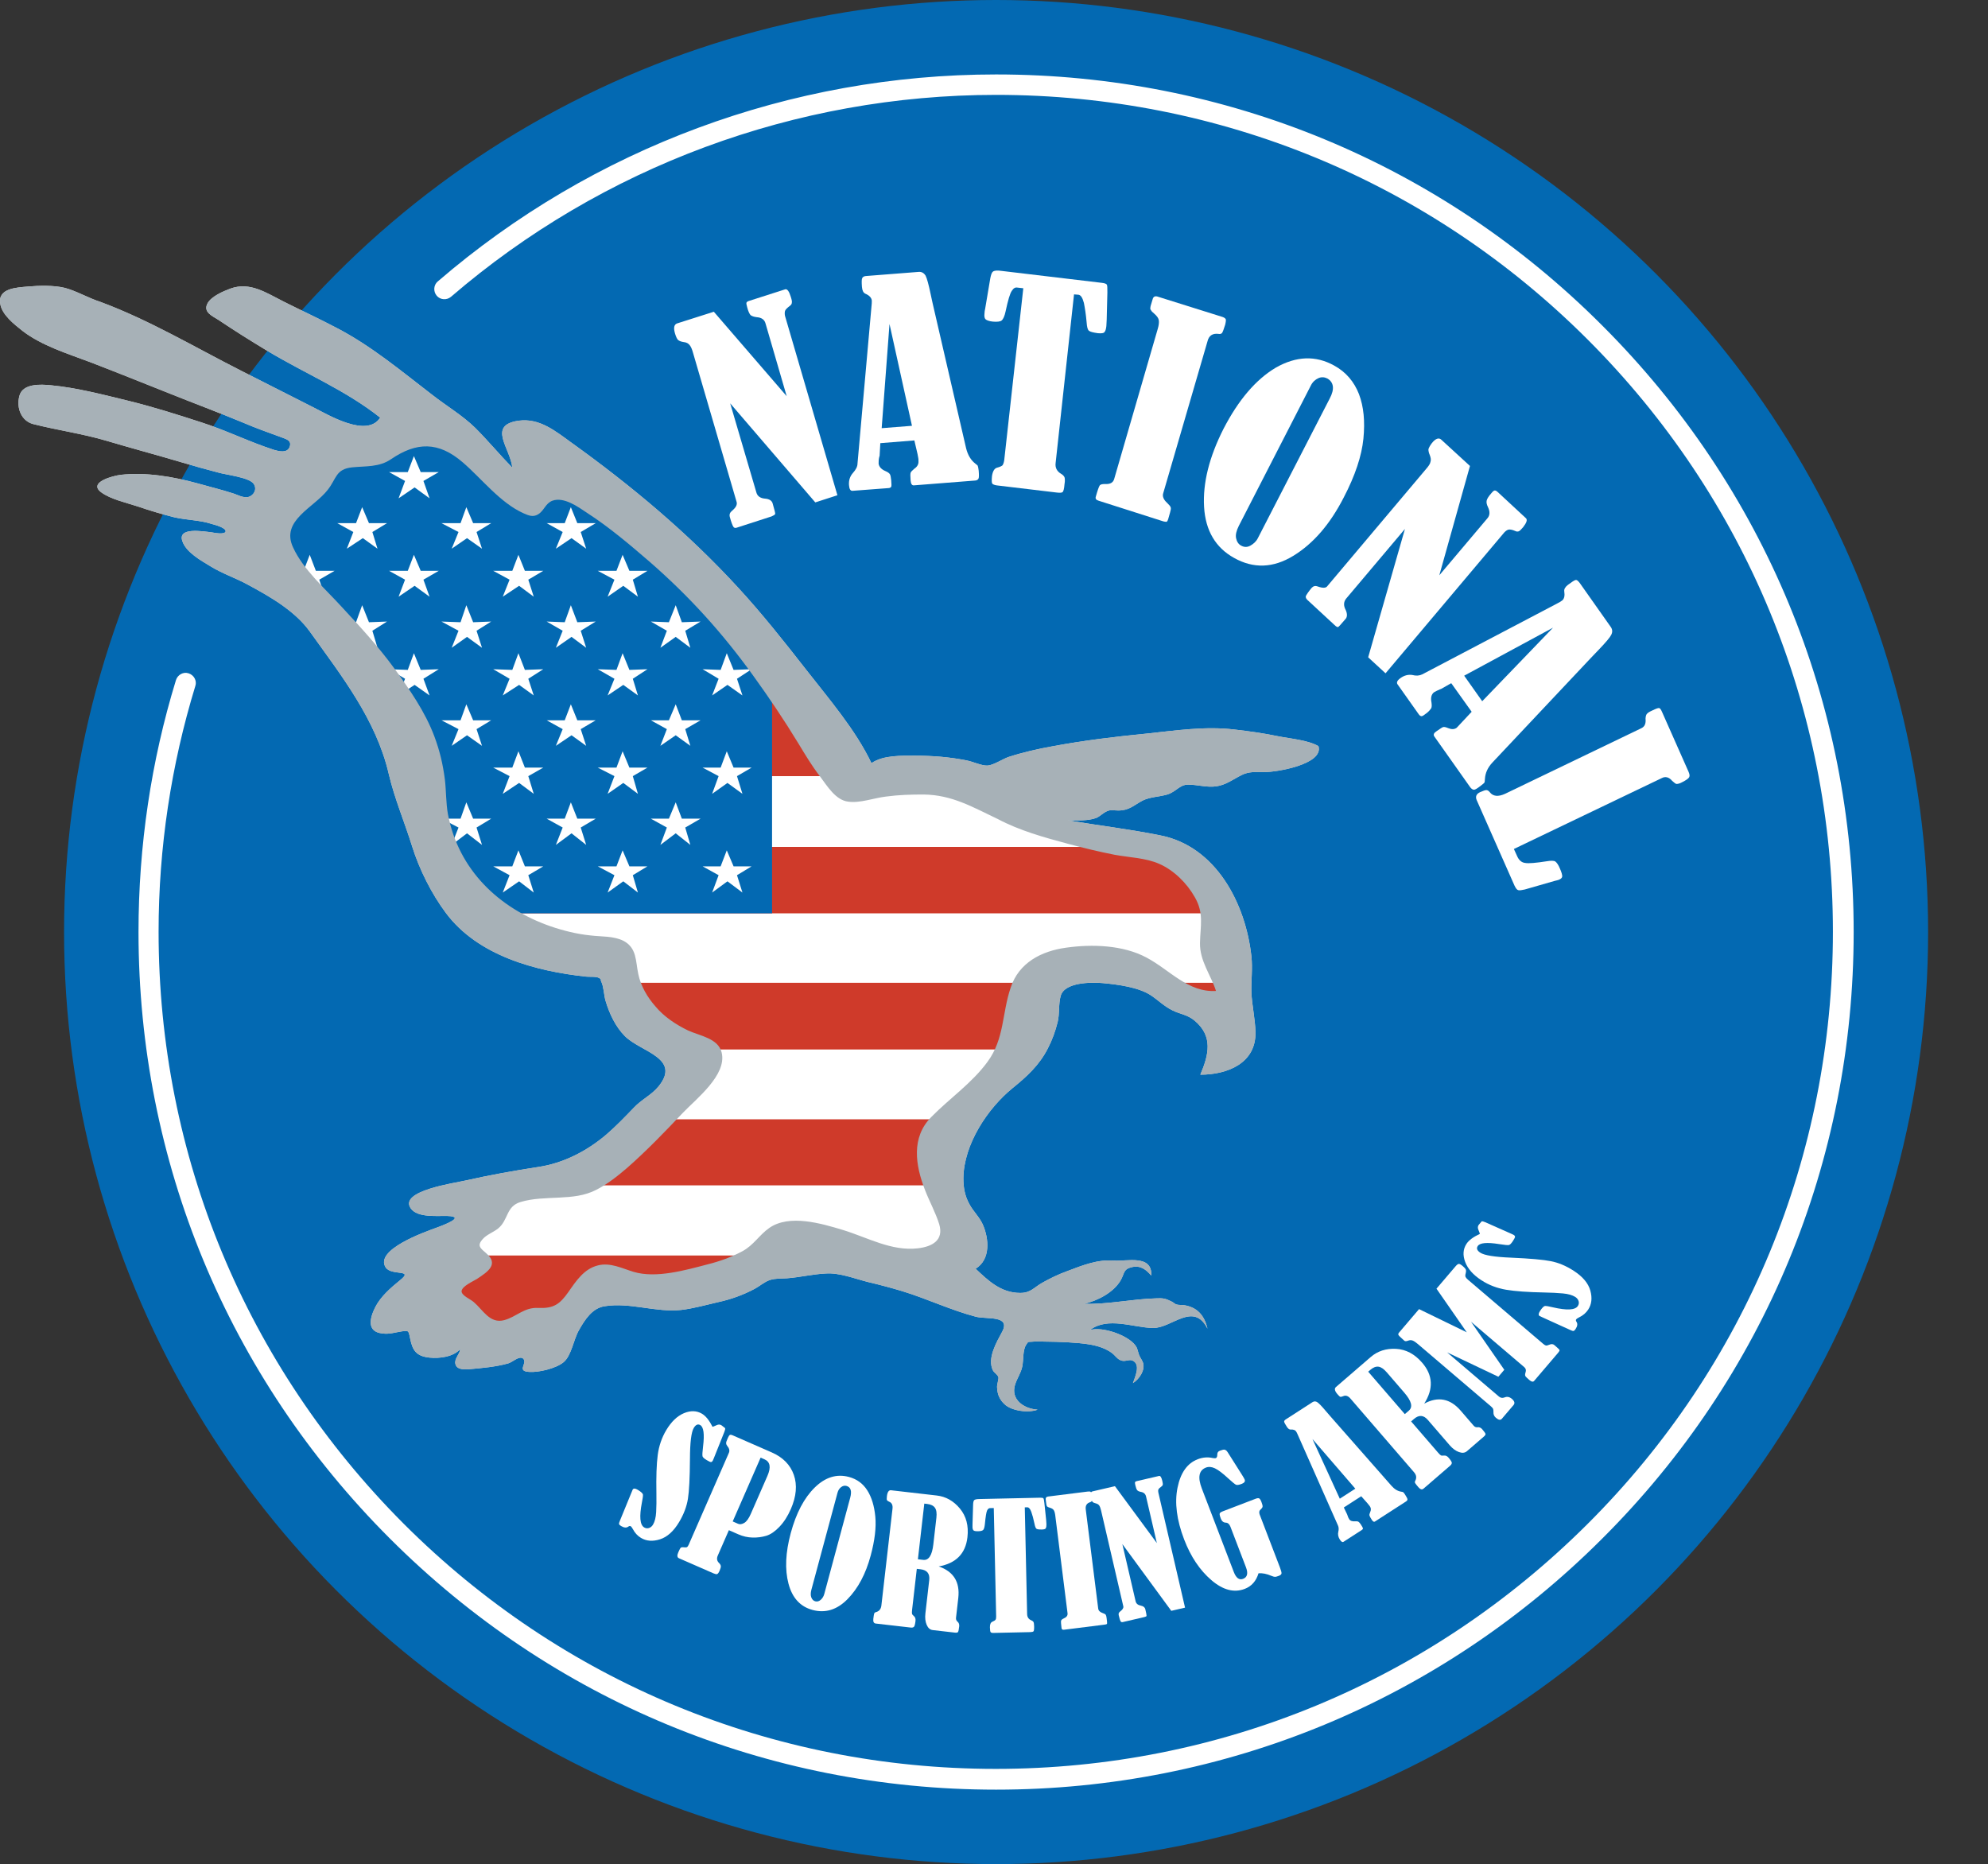
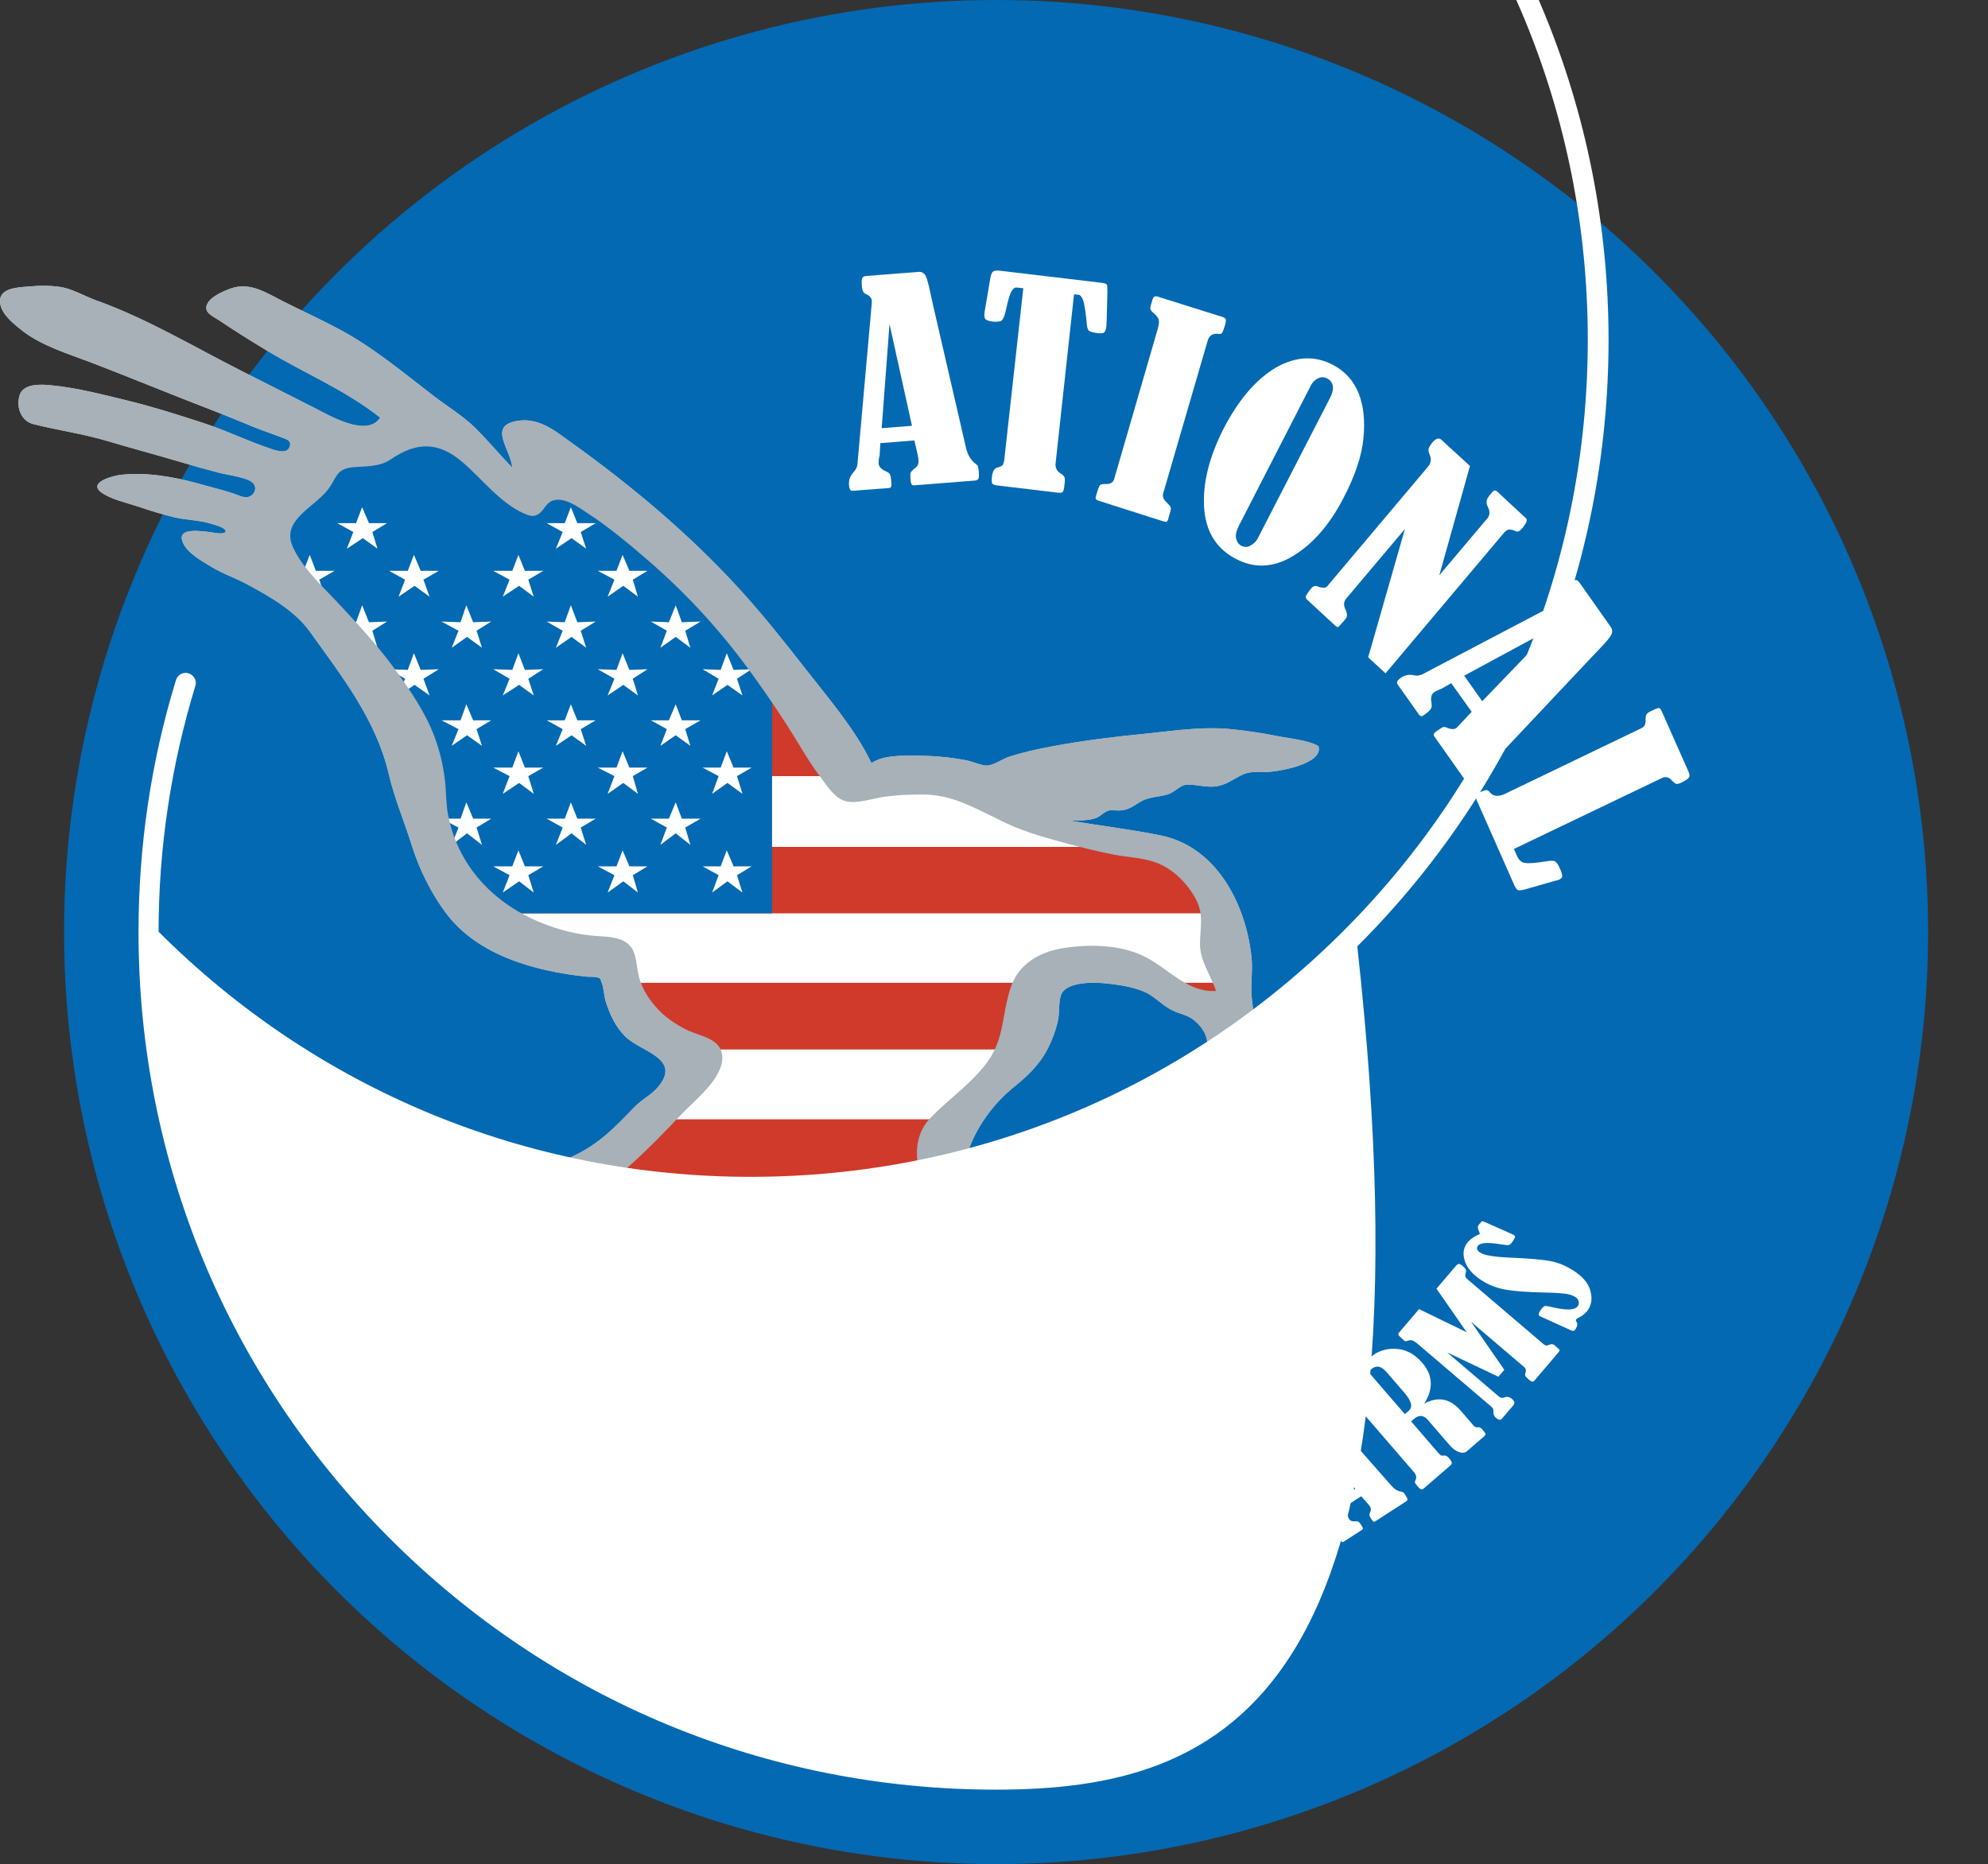
<svg xmlns="http://www.w3.org/2000/svg" version="1.1" id="Layer_1" x="0px" y="0px" viewBox="0 0 583.943 547.534" style="enable-background:new 0 0 583.943 547.534;" xml:space="preserve">
  <rect x="0" y="0" width="583.943" height="547.534" fill="#333333" stroke="none" />
  <style type="text/css">
	.st0{fill:#0369B2;}
	.st1{fill:#D7D8D8;}
	.st2{fill:#FFFFFF;}
	.st3{fill:#CF3A2A;}
	.st4{fill:#A7B1B7;}
</style>
  <circle class="st0" cx="292.585" cy="273.767" r="273.767" />
  <g>
    <path class="st1" d="M387.278,219.167c-3.1-1.8-8.3-2.2-11.8-2.9c-4.3-0.9-8.6-1.5-13-2c-8.5-1-17.1,0.3-25.6,1.2   c-9.2,0.9-18.4,2-27.5,3.7c-4.5,0.8-8.9,1.8-13.2,3.2c-1.7,0.6-4.4,2.4-6.1,2.5s-4.4-1.2-6.1-1.5c-5-1-10-1.4-15.1-1.4   c-4,0-9.5-0.2-12.9,2.2c-4.7-9.9-12.6-19-19.3-27.6c-6.4-8.2-12.9-16.4-19.9-24c-14.7-16-31.3-29.9-49-42.6   c-4.7-3.4-9.3-7.2-15.4-6.4c-9.4,1.3-2.4,8.2-1.9,13.8c-3.7-3.8-7.1-7.9-10.9-11.7c-3.8-3.7-8.4-6.4-12.5-9.6   c-9-6.9-17.9-14.4-28.1-19.7c-5.1-2.7-10.3-5.1-15.5-7.7s-10-6-15.8-3.9c-2.1,0.8-5.5,2.2-6.7,4.3c-1.4,2.6,1.3,3.7,3.2,4.9   c4.6,3.1,9.4,6.1,14.2,9c11.1,6.7,23.1,11.6,33.3,19.7c-3.9,6.1-15.4-0.9-19.6-3c-7.1-3.6-14.2-7.2-21.3-10.8   c-13.6-6.9-27-14.9-41.3-20.2c-3.7-1.2-7-3.2-10.4-4.1c-3.2-0.8-7.6-0.7-10.9-0.4c-3.4,0.3-8.9,0.5-8.1,5.1c0.5,3.2,4.1,6,6.5,7.9   c5.7,4.4,13.3,6.7,19.9,9.2c7.8,3,15.5,6.1,23.3,9.2c7.2,2.9,14.5,5.6,21.7,8.6c3.5,1.5,7.1,2.8,10.7,4.1c1.4,0.6,3.7,0.9,2.9,3   c-0.7,1.9-3.1,1.3-4.5,0.9c-7.2-2.3-14.2-5.8-21.4-8.1c-7.1-2.3-14-4.5-21.3-6.3c-7.4-1.8-15.4-3.9-22.9-4.6   c-3-0.3-8.4-0.6-9.3,3.2c-0.9,3.5,0.6,7.3,4.1,8.2c7.1,1.8,14.4,2.8,21.5,4.9c7.4,2.2,14.9,4.2,22.3,6.4c3.4,1,6.9,2,10.4,2.9   c2.3,0.7,9.1,1.4,10.5,3.3c1.1,1.5,0.2,3.4-1.5,3.9c-1.5,0.4-3.3-0.7-4.7-1.1c-3.4-1.1-6.8-1.9-10.3-2.9c-7.3-2-15-3.3-22.5-2.5   c-2.4,0.3-9.6,2.2-5.8,5.1c2.8,2.1,7.5,3.1,10.8,4.2c3.5,1.2,7.2,2.3,10.8,3.2c3.6,0.8,7.4,0.8,10.8,1.9c0.7,0.2,4.3,1.1,4.2,2.2   c-0.2,1.1-3.5,0.4-4.1,0.3c-2.6-0.3-10.1-1.6-8.6,2.6c1.1,3.3,5.5,5.7,8.3,7.4c3.4,2.1,7.3,3.4,10.8,5.3   c6.5,3.5,13.9,7.7,18.3,13.8c9.3,13,19.5,25.9,23.2,41.8c1.7,7.3,4.7,14.3,6.9,21.4c2.1,6.7,5.7,13.9,9.9,19.5   c9.4,12.6,26.4,17.1,41.2,18.7c0.9,0.1,3-0.1,3.8,0.4c0.9,0.5,0.2,0.2,0.7,1.2c0.7,1.6,0.7,3.8,1.2,5.5c1.1,3.7,2.9,7.6,5.7,10.4   c4.6,4.6,16.6,6.4,9.9,14.7c-2.1,2.6-5.1,3.9-7.4,6.4c-2.6,2.7-5.3,5.5-8.1,7.9c-5.7,4.8-12.5,8.3-19.8,9.4   c-7.2,1.1-14.4,2.4-21.5,4c-2.9,0.7-19.7,3-16,8.2c2,2.8,7.9,2.1,10.8,2.2c5.6,0.2-1.5,2.8-3.4,3.5c-3.3,1.2-18.1,6.4-14.8,11.6   c1.7,2.6,8.5,0.4,4.2,3.8c-2.7,2.2-5.6,4.7-7.2,7.8c-1.7,3.3-2.6,7.3,2,7.8c2.1,0.3,3.7-0.3,5.7-0.6c2.2-0.3,2-0.2,2.5,2.1   c0.7,3.5,1.8,5.2,5.7,5.6c2.9,0.3,7-0.2,9-2.5c-0.1,1.5-1.8,2.8-1.4,4.4c0.4,1.7,2.6,1.6,4.1,1.5c3.5-0.3,7.9-0.7,11.4-1.7   c1.2-0.3,3.3-2.4,4.4-1.4c1.4,1.4-2.1,3.7,1.8,3.9c2.7,0.2,7.8-1,10-2.8c2.4-1.9,3-6.8,4.6-9.5c1.7-3,3.9-6.5,7.6-7   c7.3-1.2,15,1.9,22.4,1.1c3.5-0.4,7.4-1.5,10.9-2.3c3.7-0.8,7.3-2.1,10.7-3.9c1.5-0.8,2.9-2.1,4.5-2.6c1.5-0.5,3.5-0.4,5-0.5   c3.8-0.3,7.5-1.2,11.3-1.4c4.1-0.3,8.5,1.5,12.5,2.5c3.4,0.8,6.8,1.7,10.1,2.7c7.2,2.2,14.3,5.6,21.6,7.5c3.1,0.8,10.3-0.5,7.7,4.4   c-1.6,3-4.5,7.8-2.7,11.4c0.4,0.7,1.4,1.2,1.6,2c0.1,0.6-0.5,2.2-0.4,3c0.1,2,0.7,3.5,2.2,4.9c2.1,2,7,2.6,9.7,1.6   c-4.1-0.3-8-3-6.6-7.4c0.6-1.9,1.7-3.3,2.1-5.3c0.4-1.9,0.1-4.7,1.1-6.3c0.8-1.3,0.6-0.8,2.2-1c1.1-0.1,2.3,0,3.4,0   c2.2,0,4.4,0.1,6.6,0.2c4.3,0.3,9.5,0.5,13.1,3.2c0.8,0.6,1.3,1.5,2.3,2c1.3,0.7,2.4-0.2,3.5,0.1c2.8,1,0.9,4.9,0.3,6.7   c1.9-1.2,3.6-3.8,3-5.9c-0.3-0.9-0.9-1.6-1.2-2.4c-0.4-1.1-0.4-1.9-1.1-2.8c-2.2-3-9.7-5.6-13.3-4.5c5.2-4,12.7-0.7,18.5-0.6   c5.5,0.1,11.9-7.9,16,0.2c-0.9-3.9-3-6.3-6.9-6.9c-0.7-0.1-1.5,0-2.2-0.2c-0.6-0.2-0.7-0.5-1.5-0.9c-1.8-0.9-2.5-1-4.6-0.9   c-7,0.2-14,1.8-21,1.6c3.9-0.9,8.6-3.3,10.7-6.9c1.2-2.1,0.7-3.3,3.4-3.9c2.5-0.5,4,0.7,5.6,2.5c0.3-6.3-7.3-4.1-10.9-4.4   c-4.9-0.4-9.3,1.4-13.8,3.1c-2.5,0.9-5,2.1-7.3,3.4c-2.5,1.4-3.4,3-6.5,3c-5.6,0-9.3-3.5-13.1-7.1c4.5-2.8,3.9-8.9,2.1-13   c-1.1-2.4-2.8-3.8-4-6.1c-1.3-2.4-1.7-4.8-1.7-7.5c0.1-9.9,7.1-20.5,14.5-26.5c4.2-3.4,7.8-6.7,10.3-11.6c1.3-2.5,2.2-5,2.9-7.8   c0.6-2.5,0.2-5.3,0.9-7.7c1.2-4,9-4,12.4-3.7c4.3,0.4,10.5,1.2,14.1,3.6c2.1,1.4,4,3.3,6.3,4.4c2.4,1.2,4.3,1.2,6.5,3   c5.5,4.6,4.2,10,1.7,15.9c8,0,16.4-3.4,16.2-12.5c-0.1-3.9-1-7.7-1.2-11.6c-0.1-3.6,0.4-7.1,0-10.7c-1.7-15.5-10.4-32.3-26.8-35.5   c-8.9-1.8-18.1-2.9-27.1-4.4c2.6,0,5.8,0.2,8.3-0.7c1.2-0.5,2-1.5,3.2-2c1.1-0.5,1.9-0.2,3.3-0.2c3.2,0,4.5-1.5,7.1-2.9   c2.2-1.1,4.9-1.1,7.3-1.8c2.6-0.8,3.6-2.9,6.1-2.9c2.8,0,5.5,0.9,8.3,0.5s5-2.1,7.4-3.3c2.2-1.1,4.1-0.9,6.7-0.9   C374.578,226.867,388.878,224.567,387.278,219.167z" />
  </g>
  <g>
    <polygon class="st2" points="136.979,268.367 162.979,279.067 178.979,283.567 186.678,294.367 196.479,308.267 203.479,315.067    190.979,328.767 171.279,345.567 144.878,348.167 136.979,359.067 130.878,368.767 127.579,383.367 133.678,388.667    148.979,396.067 166.878,388.667 177.878,378.767 198.479,378.667 226.779,370.567 237.479,366.067 272.978,376.067    281.878,365.567 279.278,348.167 277.978,338.467 290.978,317.067 299.978,298.467 305.878,285.567 325.478,283.067    343.978,291.567 359.978,301.567 361.978,284.067 355.078,268.267 349.878,252.067 310.978,244.067 289.478,234.867    274.478,227.967 248.179,229.567 222.678,191.867  " />
  </g>
  <polygon class="st3" points="122.979,227.967 242.378,227.967 237.779,205.867 115.479,205.867 " />
  <polygon class="st3" points="141.579,268.267 357.778,268.267 352.178,255.567 338.578,248.767 127.579,248.767 " />
  <polygon class="st3" points="361.378,294.367 361.978,288.667 343.978,288.667 350.678,293.767 " />
  <polygon class="st3" points="306.978,288.667 182.678,288.667 196.479,308.267 299.878,308.267 " />
  <polygon class="st3" points="172.579,348.167 279.278,348.167 282.078,328.767 190.979,328.767 " />
  <polyline class="st3" points="270.378,371.867 272.978,372.267 275.178,372.467 276.978,372.267 278.478,371.867 279.678,371.267   280.678,370.667 281.278,369.667 281.878,368.767 251.278,368.767 253.778,369.067 256.178,369.267 258.778,369.667   261.178,370.067 263.678,370.467 265.878,371.067 268.278,371.467 " />
  <polygon class="st3" points="218.279,368.767 130.878,368.767 123.579,379.967 133.678,388.667 166.878,388.667 177.878,378.767   198.878,377.367 215.678,374.267 " />
  <polygon class="st0" points="226.779,268.267 145.678,268.267 137.378,263.367 105.578,194.567 78.078,162.367 78.279,155.067   109.178,128.967 132.678,128.967 155.579,141.667 164.079,137.267 226.779,195.567 " />
-   <polygon class="st2" points="121.579,133.967 123.579,138.667 128.878,138.667 124.378,141.267 126.178,146.367 121.779,143.167   117.079,146.367 118.979,141.267 114.279,138.667 119.779,138.667 " />
  <polygon class="st2" points="167.678,148.967 169.579,153.667 174.979,153.667 170.579,156.267 172.178,161.167 167.878,158.067   163.279,161.167 165.279,156.267 160.579,153.667 165.878,153.667 " />
-   <polygon class="st2" points="136.979,148.967 138.979,153.667 144.279,153.667 139.979,156.267 141.579,161.167 137.178,158.067   132.678,161.167 134.678,156.267 129.678,153.667 135.279,153.667 " />
  <polygon class="st2" points="106.379,148.967 108.379,153.667 113.678,153.667 109.379,156.267 110.879,161.167 106.578,158.067   101.879,161.167 103.779,156.267 99.078,153.667 104.578,153.667 " />
  <polygon class="st2" points="213.479,249.767 215.479,254.467 220.779,254.467 216.479,257.067 218.079,262.167 213.678,258.867   209.178,262.167 211.079,257.067 206.378,254.467 211.678,254.467 " />
  <polygon class="st2" points="182.878,249.767 184.878,254.467 190.178,254.467 185.878,257.067 187.378,262.167 183.079,258.867   178.479,262.167 180.479,257.067 175.579,254.467 181.079,254.467 " />
  <polygon class="st2" points="152.279,249.767 154.178,254.467 159.579,254.467 155.178,257.067 156.779,262.167 152.479,258.867   147.678,262.167 149.678,257.067 144.878,254.467 150.479,254.467 " />
  <polygon class="st2" points="182.878,162.967 184.878,167.667 190.178,167.667 185.878,170.267 187.378,175.267 183.079,172.067   178.479,175.267 180.479,170.267 175.579,167.667 181.079,167.667 " />
  <polygon class="st2" points="152.279,162.967 154.178,167.667 159.579,167.667 155.178,170.267 156.779,175.267 152.479,172.067   147.678,175.267 149.678,170.267 144.878,167.667 150.479,167.667 " />
  <polygon class="st2" points="121.579,162.967 123.579,167.667 128.878,167.667 124.378,170.267 126.178,175.267 121.779,172.067   117.079,175.267 118.979,170.267 114.279,167.667 119.779,167.667 " />
  <polygon class="st2" points="90.979,162.967 92.779,167.667 98.279,167.667 93.779,170.267 95.479,175.267 91.178,172.067   86.379,175.267 88.379,170.267 83.678,167.667 89.178,167.667 " />
  <polygon class="st2" points="198.479,177.767 200.279,182.767 205.779,182.567 201.279,185.267 202.779,190.267 198.479,187.067   193.979,190.267 195.878,185.267 191.178,182.567 196.479,182.767 " />
  <polygon class="st2" points="167.678,177.767 169.579,182.767 174.979,182.567 170.579,185.267 172.178,190.267 167.878,187.067   163.279,190.267 165.279,185.267 160.579,182.567 165.878,182.767 " />
  <polygon class="st2" points="136.979,177.767 138.979,182.767 144.279,182.567 139.979,185.267 141.579,190.267 137.178,187.067   132.678,190.267 134.678,185.267 129.678,182.567 135.279,182.767 " />
  <polygon class="st2" points="106.379,177.767 108.379,182.767 113.678,182.567 109.379,185.267 110.879,190.267 106.578,187.067   101.879,190.267 103.779,185.267 99.078,182.567 104.578,182.767 " />
  <polygon class="st2" points="213.479,191.867 215.479,196.767 220.779,196.567 216.479,199.367 218.079,204.267 213.678,201.167   209.178,204.267 211.079,199.367 206.378,196.567 211.678,196.767 " />
  <polygon class="st2" points="182.878,191.867 184.878,196.767 190.178,196.567 185.878,199.367 187.378,204.267 183.079,201.167   178.479,204.267 180.479,199.367 175.579,196.567 181.079,196.767 " />
  <polygon class="st2" points="152.279,191.867 154.178,196.767 159.579,196.567 155.178,199.367 156.779,204.267 152.479,201.167   147.678,204.267 149.678,199.367 144.878,196.567 150.479,196.767 " />
  <polygon class="st2" points="121.579,191.867 123.579,196.767 128.878,196.567 124.378,199.367 126.178,204.267 121.779,201.167   117.079,204.267 118.979,199.367 114.279,196.567 119.779,196.767 " />
  <polygon class="st2" points="198.479,206.867 200.279,211.567 205.779,211.567 201.279,214.167 202.779,219.067 198.479,215.967   193.979,219.067 195.878,214.167 191.178,211.567 196.479,211.567 " />
  <polygon class="st2" points="167.678,206.867 169.579,211.567 174.979,211.567 170.579,214.167 172.178,219.067 167.878,215.967   163.279,219.067 165.279,214.167 160.579,211.567 165.878,211.567 " />
  <polygon class="st2" points="136.979,206.867 138.979,211.567 144.279,211.567 139.979,214.167 141.579,219.067 137.178,215.967   132.678,219.067 134.678,214.167 129.678,211.567 135.279,211.567 " />
  <polygon class="st2" points="213.479,220.667 215.479,225.467 220.779,225.467 216.479,227.967 218.079,233.167 213.678,229.967   209.178,233.167 211.079,227.967 206.378,225.467 211.678,225.467 " />
  <polygon class="st2" points="182.878,220.667 184.878,225.467 190.178,225.467 185.878,227.967 187.378,233.167 183.079,229.967   178.479,233.167 180.479,227.967 175.579,225.467 181.079,225.467 " />
  <polygon class="st2" points="152.279,220.667 154.178,225.467 159.579,225.467 155.178,227.967 156.779,233.167 152.479,229.967   147.678,233.167 149.678,227.967 144.878,225.467 150.479,225.467 " />
  <polygon class="st2" points="198.479,235.667 200.279,240.467 205.779,240.467 201.279,243.067 202.779,248.167 198.479,244.767   193.979,248.167 195.878,243.067 191.178,240.467 196.479,240.467 " />
  <polygon class="st2" points="167.678,235.667 169.579,240.467 174.979,240.467 170.579,243.067 172.178,248.167 167.878,244.767   163.279,248.167 165.279,243.067 160.579,240.467 165.878,240.467 " />
  <polygon class="st2" points="136.979,235.667 138.979,240.467 144.279,240.467 139.979,243.067 141.579,248.167 137.178,244.767   132.678,248.167 134.678,243.067 129.678,240.467 135.279,240.467 " />
  <path class="st4" d="M387.278,219.167c-3.1-1.8-8.3-2.2-11.8-2.9c-4.3-0.9-8.6-1.5-13-2c-8.5-1-17.1,0.3-25.6,1.2  c-9.2,0.9-18.4,2-27.5,3.7c-4.5,0.8-8.9,1.8-13.2,3.2c-1.7,0.6-4.4,2.4-6.1,2.5s-4.4-1.2-6.1-1.5c-5-1-10-1.4-15.1-1.4  c-4,0-9.5-0.2-12.9,2.2c-4.7-9.9-12.6-19-19.3-27.6c-6.4-8.2-12.9-16.4-19.9-24c-14.7-16-31.3-29.9-49-42.6  c-4.7-3.4-9.3-7.2-15.4-6.4c-9.4,1.3-2.4,8.2-1.9,13.8c-3.7-3.8-7.1-7.9-10.9-11.7c-3.8-3.7-8.4-6.4-12.5-9.6  c-9-6.9-17.9-14.4-28.1-19.7c-5.1-2.7-10.3-5.1-15.5-7.7s-10-6-15.8-3.9c-2.1,0.8-5.5,2.2-6.7,4.3c-1.4,2.6,1.3,3.7,3.2,4.9  c4.6,3.1,9.4,6.1,14.2,9c11.1,6.7,23.1,11.6,33.3,19.7c-3.9,6.1-15.4-0.9-19.6-3c-7.1-3.6-14.2-7.2-21.3-10.8  c-13.6-6.9-27-14.9-41.3-20.2c-3.7-1.2-7-3.2-10.4-4.1c-3.2-0.8-7.6-0.7-10.9-0.4c-3.4,0.3-8.9,0.5-8.1,5.1c0.5,3.2,4.1,6,6.5,7.9  c5.7,4.4,13.3,6.7,19.9,9.2c7.8,3,15.5,6.1,23.3,9.2c7.2,2.9,14.5,5.6,21.7,8.6c3.5,1.5,7.1,2.8,10.7,4.1c1.4,0.6,3.7,0.9,2.9,3  c-0.7,1.9-3.1,1.3-4.5,0.9c-7.2-2.3-14.2-5.8-21.4-8.1c-7.1-2.3-14-4.5-21.3-6.3c-7.4-1.8-15.4-3.9-22.9-4.6c-3-0.3-8.4-0.6-9.3,3.2  c-0.9,3.5,0.6,7.3,4.1,8.2c7.1,1.8,14.4,2.8,21.5,4.9c7.4,2.2,14.9,4.2,22.3,6.4c3.4,1,6.9,2,10.4,2.9c2.3,0.7,9.1,1.4,10.5,3.3  c1.1,1.5,0.2,3.4-1.5,3.9c-1.5,0.4-3.3-0.7-4.7-1.1c-3.4-1.1-6.8-1.9-10.3-2.9c-7.3-2-15-3.3-22.5-2.5c-2.4,0.3-9.6,2.2-5.8,5.1  c2.8,2.1,7.5,3.1,10.8,4.2c3.5,1.2,7.2,2.3,10.8,3.2c3.6,0.8,7.4,0.8,10.8,1.9c0.7,0.2,4.3,1.1,4.2,2.2c-0.2,1.1-3.5,0.4-4.1,0.3  c-2.6-0.3-10.1-1.6-8.6,2.6c1.1,3.3,5.5,5.7,8.3,7.4c3.4,2.1,7.3,3.4,10.8,5.3c6.5,3.5,13.9,7.7,18.3,13.8  c9.3,13,19.5,25.9,23.2,41.8c1.7,7.3,4.7,14.3,6.9,21.4c2.1,6.7,5.7,13.9,9.9,19.5c9.4,12.6,26.4,17.1,41.2,18.7  c0.9,0.1,3-0.1,3.8,0.4c0.9,0.5,0.2,0.2,0.7,1.2c0.7,1.6,0.7,3.8,1.2,5.5c1.1,3.7,2.9,7.6,5.7,10.4c4.6,4.6,16.6,6.4,9.9,14.7  c-2.1,2.6-5.1,3.9-7.4,6.4c-2.6,2.7-5.3,5.5-8.1,7.9c-5.7,4.8-12.5,8.3-19.8,9.4c-7.2,1.1-14.4,2.4-21.5,4c-2.9,0.7-19.7,3-16,8.2  c2,2.8,7.9,2.1,10.8,2.2c5.6,0.2-1.5,2.8-3.4,3.5c-3.3,1.2-18.1,6.4-14.8,11.6c1.7,2.6,8.5,0.4,4.2,3.8c-2.7,2.2-5.6,4.7-7.2,7.8  c-1.7,3.3-2.6,7.3,2,7.8c2.1,0.3,3.7-0.3,5.7-0.6c2.2-0.3,2-0.2,2.5,2.1c0.7,3.5,1.8,5.2,5.7,5.6c2.9,0.3,7-0.2,9-2.5  c-0.1,1.5-1.8,2.8-1.4,4.4c0.4,1.7,2.6,1.6,4.1,1.5c3.5-0.3,7.9-0.7,11.4-1.7c1.2-0.3,3.3-2.4,4.4-1.4c1.4,1.4-2.1,3.7,1.8,3.9  c2.7,0.2,7.8-1,10-2.8c2.4-1.9,3-6.8,4.6-9.5c1.7-3,3.9-6.5,7.6-7c7.3-1.2,15,1.9,22.4,1.1c3.5-0.4,7.4-1.5,10.9-2.3  c3.7-0.8,7.3-2.1,10.7-3.9c1.5-0.8,2.9-2.1,4.5-2.6c1.5-0.5,3.5-0.4,5-0.5c3.8-0.3,7.5-1.2,11.3-1.4c4.1-0.3,8.5,1.5,12.5,2.5  c3.4,0.8,6.8,1.7,10.1,2.7c7.2,2.2,14.3,5.6,21.6,7.5c3.1,0.8,10.3-0.5,7.7,4.4c-1.6,3-4.5,7.8-2.7,11.4c0.4,0.7,1.4,1.2,1.6,2  c0.1,0.6-0.5,2.2-0.4,3c0.1,2,0.7,3.5,2.2,4.9c2.1,2,7,2.6,9.7,1.6c-4.1-0.3-8-3-6.6-7.4c0.6-1.9,1.7-3.3,2.1-5.3  c0.4-1.9,0.1-4.7,1.1-6.3c0.8-1.3,0.6-0.8,2.2-1c1.1-0.1,2.3,0,3.4,0c2.2,0,4.4,0.1,6.6,0.2c4.3,0.3,9.5,0.5,13.1,3.2  c0.8,0.6,1.3,1.5,2.3,2c1.3,0.7,2.4-0.2,3.5,0.1c2.8,1,0.9,4.9,0.3,6.7c1.9-1.2,3.6-3.8,3-5.9c-0.3-0.9-0.9-1.6-1.2-2.4  c-0.4-1.1-0.4-1.9-1.1-2.8c-2.2-3-9.7-5.6-13.3-4.5c5.2-4,12.7-0.7,18.5-0.6c5.5,0.1,11.9-7.9,16,0.2c-0.9-3.9-3-6.3-6.9-6.9  c-0.7-0.1-1.5,0-2.2-0.2c-0.6-0.2-0.7-0.5-1.5-0.9c-1.8-0.9-2.5-1-4.6-0.9c-7,0.2-14,1.8-21,1.6c3.9-0.9,8.6-3.3,10.7-6.9  c1.2-2.1,0.7-3.3,3.4-3.9c2.5-0.5,4,0.7,5.6,2.5c0.3-6.3-7.3-4.1-10.9-4.4c-4.9-0.4-9.3,1.4-13.8,3.1c-2.5,0.9-5,2.1-7.3,3.4  c-2.5,1.4-3.4,3-6.5,3c-5.6,0-9.3-3.5-13.1-7.1c4.5-2.8,3.9-8.9,2.1-13c-1.1-2.4-2.8-3.8-4-6.1c-1.3-2.4-1.7-4.8-1.7-7.5  c0.1-9.9,7.1-20.5,14.5-26.5c4.2-3.4,7.8-6.7,10.3-11.6c1.3-2.5,2.2-5,2.9-7.8c0.6-2.5,0.2-5.3,0.9-7.7c1.2-4,9-4,12.4-3.7  c4.3,0.4,10.5,1.2,14.1,3.6c2.1,1.4,4,3.3,6.3,4.4c2.4,1.2,4.3,1.2,6.5,3c5.5,4.6,4.2,10,1.7,15.9c8,0,16.4-3.4,16.2-12.5  c-0.1-3.9-1-7.7-1.2-11.6c-0.1-3.6,0.4-7.1,0-10.7c-1.7-15.5-10.4-32.3-26.8-35.5c-8.9-1.8-18.1-2.9-27.1-4.4c2.6,0,5.8,0.2,8.3-0.7  c1.2-0.5,2-1.5,3.2-2c1.1-0.5,1.9-0.2,3.3-0.2c3.2,0,4.5-1.5,7.1-2.9c2.2-1.1,4.9-1.1,7.3-1.8c2.6-0.8,3.6-2.9,6.1-2.9  c2.8,0,5.5,0.9,8.3,0.5s5-2.1,7.4-3.3c2.2-1.1,4.1-0.9,6.7-0.9C374.578,226.867,388.878,224.567,387.278,219.167z M313.778,247.867  c4.5,1.2,9,2.3,13.6,3.2c4.3,0.8,9.2,0.9,13.2,2.7c4.3,1.9,8.1,5.7,10.4,9.8c2.7,4.7,1.6,8.3,1.5,13.4c-0.1,5.3,3.2,9.4,4.7,14.1  c-8.2,0.5-13.6-6.2-20.4-9.8c-6.9-3.7-16-4-23.7-2.9c-7.2,1-13.8,4.4-16.2,11.7c-2.6,7.6-1.8,15-6.8,21.8  c-4.6,6.3-11.1,10.7-16.5,16.2c-6,6-4.7,14.2-1.9,21.4c1.3,3.4,3.1,6.6,4.2,10.1c1.4,4.7-2,6.6-6.3,7.1c-7.7,0.9-14.8-3.2-22-5.4  c-6.3-1.9-15.7-4.7-21.6-0.6c-3,2.1-4.6,5.1-8,6.9c-3.2,1.7-6.5,2.9-10.1,3.8c-6.5,1.7-15.2,4.2-21.8,2.2c-3.3-1-6.8-2.8-10.4-1.9  c-4.1,1-6.4,4.5-8.7,7.8c-2.6,3.7-4.4,4.9-8.9,4.7c-4.2-0.2-6.3,2.6-10,3.6c-4.2,1.1-6.2-3-8.9-5.3c-1-0.9-3.6-1.9-3.6-3.2  c0.1-1.5,3.4-2.9,4.5-3.6c3.2-2.1,6.5-4.3,2.8-7.5c-1.7-1.5-2.9-2.2-1.1-4.2c1.1-1.3,3.1-2,4.5-3.1c3.1-2.5,2.3-6.5,6.6-7.8  c3.6-1.1,7.5-1.1,11.3-1.3c3.9-0.2,7.5-0.5,11-2.3c3.3-1.7,6.2-4,9-6.4c5.7-5,11-10.5,16.3-16.1c4-4.2,13.1-11.2,11.5-17.8  c-1-4.2-6.4-4.9-9.9-6.5c-3.5-1.7-7-4-9.5-7c-2.4-2.7-4.4-6.1-5.1-9.6c-0.8-3.8-0.4-7.6-4.3-9.7c-3-1.5-6.5-1.2-9.7-1.6  c-4-0.4-8-1.4-11.8-2.7c-15.2-5.3-27-16.6-30.1-32.9c-0.6-3.3-0.5-6.8-0.9-10.2c-0.6-4.6-1.5-8.4-3.1-12.7  c-2.7-7.2-7.3-13.8-11.8-20c-4.6-6.3-10-12.2-15.3-17.9c-4.8-5.3-11.4-11-14.4-17.6c-3.7-7.9,6.1-11.6,10.2-16.9  c2.6-3.3,2.3-6.1,7.2-6.6c4-0.4,7.9,0,11.4-2.4c7.5-5.1,13.9-5.2,21,0.9c5.6,4.8,11,11.9,17.9,15c1.6,0.7,2.8,1.2,4.3,0.3  c1.8-1.1,2.1-3.2,4.2-4c3.4-1.2,7.5,1.8,10.2,3.6c6.5,4.2,12.5,9.3,18.3,14.3c11.6,10.1,21.4,20.9,30.4,33.4  c4.7,6.5,9.2,13.2,13.4,20.1c2,3.3,3.9,6.5,6.3,9.6c2.1,2.8,4.6,7,8.3,7.4c3.4,0.5,7.6-1.1,11.1-1.5c3.7-0.5,7.3-0.6,11-0.6  c8.4,0.1,14.4,3.7,21.8,7.2C299.478,243.967,306.678,245.967,313.778,247.867z" />
  <g>
-     <path class="st2" d="M214.479,118.467l7.7,26.2c0.3,1.1,1.2,1.7,2.6,1.8c1.2,0.1,2,0.6,2.2,1.5c0.5,1.8,0.8,2.8,0.7,3   c0,0.2-0.4,0.4-1,0.7l-10.2,3.3c-0.5,0.2-0.9,0.1-1.1-0.3c-0.2-0.3-0.6-1.3-1-2.8c-0.2-0.7,0-1.3,0.6-1.8c1.2-1,1.6-1.8,1.4-2.6   l-12.8-43.8c-0.3-1.1-0.6-1.8-1-2.3s-0.9-0.8-1.8-0.9c-0.7-0.1-1.2-0.3-1.6-0.6c-0.3-0.3-0.6-0.9-0.9-1.9c-0.5-1.7-0.3-2.7,0.7-3   l10.7-3.4l21.4,24.8l-6.2-21.3c-0.3-1.2-1.2-1.8-2.6-1.9c-0.8-0.1-1.4-0.3-1.8-0.6c-0.3-0.3-0.7-1.1-1-2.3   c-0.2-0.7-0.3-1.2-0.2-1.4s0.4-0.4,0.8-0.5l10.6-3.4c0.6-0.1,1.1,0.6,1.6,2.2c0.3,0.9,0.4,1.5,0.3,1.8c0,0.3-0.2,0.6-0.6,0.9   c-0.8,0.6-1.3,1.1-1.4,1.5c-0.1,0.4-0.1,0.9,0,1.4l15.4,52.7l-6.5,2.1L214.479,118.467z" />
    <path class="st2" d="M268.578,129.367l-10,0.8l-0.2,3.6c0,0.1,0,0.2-0.1,0.4c-0.2,0.8-0.2,1.4-0.2,2c0.1,0.9,0.8,1.7,2,2.2   c0.7,0.3,1.1,0.6,1.3,0.9c0.2,0.3,0.3,0.9,0.4,1.8c0.1,1.1,0.1,1.7,0,1.9s-0.4,0.4-0.8,0.4l-10.6,0.8c-0.6,0-0.9-0.5-1-1.7   c-0.1-1.4,0.3-2.6,1.2-3.6c0.8-0.9,1.3-1.8,1.3-2.7l4.1-46.1c0.1-0.7,0.1-1.3,0.1-1.8c-0.1-0.8-0.7-1.5-1.9-2c-0.6-0.3-0.9-0.9-1-2   c-0.1-1.4-0.1-2.3,0.1-2.6c0.1-0.3,0.6-0.6,1.2-0.6l15.3-1.2c0.9-0.1,1.6,0.3,2.1,1.1c0.4,0.8,0.9,2.6,1.5,5.5   c0.2,1.1,0.5,2.2,0.7,3.2l9.7,42c0.5,2,1.4,3.5,2.7,4.5c0.4,0.3,0.6,0.5,0.7,0.6c0.1,0.2,0.2,0.7,0.3,1.5c0.1,1.3,0.1,2.1-0.1,2.4   s-0.6,0.5-1.2,0.5l-17.8,1.4c-0.5,0-0.8-0.4-0.9-1.4c-0.1-1.2-0.1-2,0-2.3s0.5-0.7,1.1-1.2c0.9-0.6,1.3-1.4,1.2-2.3   C269.878,134.767,269.378,132.667,268.578,129.367z M261.278,95.167l-2.3,30.6l8.9-0.7L261.278,95.167z" />
    <path class="st2" d="M300.578,84.667l-1.8-0.2c-0.6-0.1-1.1,0.2-1.6,1c-0.5,0.7-1.1,2.7-1.8,6c-0.3,1.4-0.7,2.3-1.2,2.7   c-0.4,0.3-1.3,0.4-2.5,0.3c-1.1-0.1-1.9-0.4-2.2-0.7c-0.3-0.3-0.4-0.9-0.3-1.7c0-0.5,0.1-0.9,0.2-1.4l1.5-8.9c0.2-1,0.4-1.7,0.8-2   s1.2-0.4,2.5-0.2l29.4,3.5c0.9,0.1,1.4,0.3,1.5,0.5c0.2,0.2,0.2,1,0.2,2.3l-0.2,8c0,0.6-0.1,1.3-0.1,1.9c-0.1,0.8-0.2,1.3-0.5,1.7   c-0.2,0.4-0.9,0.5-2,0.4c-1.4-0.2-2.2-0.4-2.6-0.7c-0.4-0.3-0.6-1.1-0.7-2.5c-0.2-2.3-0.5-4.2-0.8-5.7c-0.4-1.5-0.9-2.3-1.6-2.4   l-1.3-0.1l-5.4,49.5c-0.2,1.4,0.4,2.5,1.6,3.2c0.5,0.3,0.8,0.6,1,1c0.1,0.3,0.2,1,0,2.1c-0.1,1.3-0.3,2.1-0.6,2.3   c-0.3,0.2-0.8,0.2-1.7,0.1l-17.6-2.1c-0.7-0.1-1.1-0.3-1.3-0.5c-0.2-0.3-0.2-1-0.1-2.2c0.2-1.4,0.7-2.3,1.5-2.5s1.4-0.5,1.6-0.7   c0.2-0.3,0.4-0.8,0.5-1.5L300.578,84.667z" />
    <path class="st2" d="M337.978,89.867l0.6-2c0.2-0.8,0.8-1,1.6-0.7l18.5,5.8c0.7,0.2,1.1,0.4,1.3,0.7c0.2,0.2,0.1,0.8-0.1,1.7   c-0.4,1.3-0.7,2.1-0.9,2.4c-0.2,0.3-0.6,0.4-1.1,0.3c-1.7-0.2-2.8,0.5-3.2,2.2l-13,44.6c-0.3,0.9,0.1,1.9,1.1,2.8   c0.6,0.6,1,1,1.1,1.4c0.1,0.3,0,0.8-0.2,1.5l-0.4,1.4c-0.2,0.8-0.4,1.2-0.6,1.3c-0.2,0-0.6,0-1.2-0.2l-18.8-6   c-0.7-0.2-1-0.6-0.8-1.2c0.5-1.8,0.9-2.9,1.1-3.2c0.2-0.4,0.8-0.5,1.6-0.5c1.5,0.1,2.4-0.4,2.7-1.5l12.8-44.1   c0.3-1,0.4-1.9,0.3-2.5s-0.5-1.2-1.3-1.9c-0.6-0.5-0.9-0.8-1-1.1C337.778,90.867,337.878,90.467,337.978,89.867z" />
    <path class="st2" d="M391.878,107.367c3.5,1.9,5.9,4.8,7.3,8.4c1.4,3.7,1.8,8,1.3,13.1c-0.5,5-2.4,10.8-5.8,17.3   c-4,7.8-8.9,13.5-14.8,17.1s-11.7,3.8-17.4,0.6c-5.4-3-8.4-8-8.8-15s1.5-14.6,5.7-22.9c4.4-8.5,9.5-14.5,15.4-18   C380.778,104.567,386.478,104.367,391.878,107.367z M390.578,117.067c1.5-2.8,1.2-4.8-0.7-5.9c-0.8-0.4-1.7-0.5-2.6-0.1   s-1.7,1.1-2.2,2.1l-21.2,41.3c-0.7,1.4-1,2.6-0.8,3.6s0.7,1.8,1.5,2.2c0.9,0.5,1.8,0.5,2.7,0c0.9-0.5,1.7-1.2,2.2-2.2   L390.578,117.067z" />
    <path class="st2" d="M412.678,155.367l-17.3,20.5c-0.7,0.9-0.8,2-0.1,3.3c0.5,1.1,0.5,2.1-0.1,2.7c-1.2,1.4-1.9,2.2-2.1,2.3   s-0.6-0.1-1.1-0.6l-8-7.4c-0.4-0.4-0.5-0.8-0.4-1.1c0.2-0.4,0.7-1.2,1.7-2.4c0.5-0.5,1-0.7,1.8-0.4c1.4,0.5,2.4,0.5,2.8-0.1   l29-34.4c0.7-0.8,1.2-1.5,1.3-2.1c0.2-0.6,0.1-1.2-0.2-2c-0.3-0.7-0.4-1.2-0.4-1.7c0.1-0.4,0.4-1,1-1.8c1.1-1.4,2.1-1.7,2.8-1   l8.4,7.7l-9,32.1l14.1-16.7c0.8-0.9,0.8-2,0.2-3.3c-0.4-0.8-0.5-1.4-0.4-1.9s0.5-1.2,1.3-2.1c0.5-0.6,0.8-0.9,1.1-0.9   c0.2,0,0.5,0.1,0.9,0.5l8.3,7.7c0.4,0.5,0.1,1.3-0.9,2.6c-0.6,0.7-1,1.1-1.3,1.2s-0.6,0.1-1-0.1c-0.9-0.4-1.6-0.5-2-0.4   s-0.8,0.4-1.2,0.8l-34.9,41.4l-5.1-4.7L412.678,155.367z" />
    <path class="st2" d="M432.278,209.067l-6-8.4l-3,1.7c-0.1,0-0.2,0.1-0.3,0.1c-0.7,0.3-1.3,0.6-1.8,0.9c-0.7,0.6-1,1.5-0.7,3   c0.1,0.8,0.1,1.3-0.1,1.7c-0.2,0.3-0.6,0.8-1.2,1.3c-0.8,0.6-1.3,1-1.6,1c-0.2,0-0.5-0.1-0.8-0.5l-6.3-8.9   c-0.3-0.5-0.1-1.1,0.9-1.8c1.1-0.8,2.3-1.1,3.5-0.9c1.1,0.3,2.1,0.2,2.9-0.2l39.6-20.8c0.6-0.3,1.1-0.6,1.5-0.9   c0.6-0.5,0.8-1.4,0.6-2.7c-0.1-0.6,0.3-1.3,1.1-1.9c1.1-0.8,1.8-1.3,2.2-1.4c0.4-0.1,0.7,0.2,1.2,0.8l9.1,12.9   c0.6,0.8,0.6,1.6,0.2,2.4c-0.4,0.8-1.6,2.2-3.6,4.3c-0.8,0.8-1.5,1.6-2.3,2.4l-29,30.8c-1.4,1.5-2.1,3.1-2.2,4.8   c0,0.5-0.1,0.8-0.1,1c-0.1,0.2-0.4,0.5-1.1,1c-1,0.8-1.7,1.2-2,1.2s-0.7-0.2-1.1-0.7l-10.6-15c-0.3-0.5-0.1-1,0.7-1.5   c1-0.7,1.6-1.1,1.9-1.2c0.3-0.1,0.8,0,1.5,0.3c1,0.4,1.8,0.4,2.5-0.1C428.578,212.967,430.078,211.467,432.278,209.067z    M456.178,184.367l-26.1,14.1l5.3,7.5L456.178,184.367z" />
    <path class="st2" d="M444.678,249.367l1,2.2c0.5,1.1,1.3,1.8,2.3,1.9c1,0.2,3.2,0,6.4-0.5c1.2-0.2,2.1-0.2,2.5,0.1   c0.4,0.3,0.9,1,1.3,2c0.5,1.1,0.7,1.9,0.7,2.3s-0.3,0.7-0.7,0.9c-0.3,0.2-0.8,0.3-1.6,0.5l-8.7,2.5c-0.9,0.2-1.5,0.3-1.9,0.2   c-0.4-0.1-0.7-0.5-1.1-1.3l-11.1-25.1c-0.5-1.1-0.1-1.9,1-2.4c0.9-0.4,1.5-0.6,1.8-0.6s0.7,0.2,1,0.6c1,1.3,2.5,1.4,4.5,0.5   l40.1-19.3c0.8-0.4,1.2-1.1,1.2-2.2c-0.1-0.9,0.1-1.6,0.3-1.9c0.3-0.4,0.8-0.7,1.7-1.1c1-0.5,1.6-0.7,1.9-0.7s0.6,0.4,0.9,1.1   l7.8,17.6c0.3,0.7,0.4,1.2,0.2,1.6c-0.2,0.4-0.9,0.9-2.1,1.5c-0.7,0.4-1.3,0.5-1.6,0.5s-0.7-0.4-1.3-0.9c-0.9-1.1-2-1.4-3.1-0.8   L444.678,249.367z" />
  </g>
  <g>
    <path class="st2" d="M209.3,419.094c0.125-0.02,0.551-0.192,1.276-0.518c0.469-0.213,0.913-0.195,1.332,0.056   c0.098,0.058,0.46,0.341,1.086,0.848c0.056,0.223-0.014,0.579-0.211,1.067l-3.11,7.782c-0.169,0.411-0.275,0.651-0.316,0.722   c-0.159,0.266-0.336,0.396-0.533,0.393c-0.197-0.004-0.609-0.193-1.238-0.569c-0.713-0.425-1.12-0.791-1.221-1.099   c-0.101-0.307-0.049-1.299,0.157-2.977c0.433-3.552,0.16-5.62-0.818-6.203c-0.699-0.418-1.34-0.137-1.924,0.841   c-0.726,1.216-1.098,4.236-1.115,9.06c-0.035,5.552-0.234,9.466-0.597,11.741c-0.363,2.276-1.225,4.553-2.585,6.831   c-1.61,2.697-3.481,4.386-5.611,5.066c-2.131,0.68-3.993,0.545-5.586-0.406c-1.006-0.601-1.807-1.468-2.401-2.599   c-0.23-0.44-0.45-0.724-0.659-0.849c-0.182-0.108-0.408-0.063-0.678,0.136c-0.541,0.396-1.244,0.337-2.11-0.18   c-0.335-0.2-0.532-0.389-0.588-0.564s0.021-0.504,0.232-0.984l3.119-7.606c0.394-0.978,0.608-1.494,0.641-1.551   c0.242-0.405,0.733-0.387,1.474,0.056c1.006,0.601,1.521,1.088,1.544,1.462c0.023,0.374-0.081,1.137-0.313,2.287   c-0.798,4.13-0.575,6.566,0.669,7.309c0.461,0.275,0.935,0.331,1.422,0.167c0.487-0.165,0.88-0.499,1.181-1.002   c0.525-0.88,0.831-2.114,0.917-3.703c0.085-1.589,0.109-3.398,0.072-5.431c-0.09-4.868,0.04-8.634,0.389-11.298   c0.349-2.663,1.182-5.099,2.5-7.308c1.485-2.487,3.215-4.146,5.189-4.978c1.975-0.83,3.751-0.774,5.331,0.169   C207.304,415.912,208.333,417.189,209.3,419.094z" />
    <path class="st2" d="M214.095,449.458l-3.258,7.449c-0.378,0.864-0.254,1.594,0.375,2.188c0.299,0.291,0.469,0.583,0.51,0.876   c0.041,0.293-0.076,0.753-0.35,1.379c-0.261,0.597-0.505,0.93-0.73,1c-0.227,0.069-0.585-0.003-1.077-0.219l-10.132-4.433   c-0.537-0.234-0.6-0.821-0.189-1.761c0.326-0.746,0.564-1.188,0.714-1.327c0.149-0.139,0.47-0.181,0.961-0.126   c0.44,0.051,0.739,0.026,0.898-0.073c0.159-0.099,0.313-0.32,0.464-0.663l11.82-27.02c0.28-0.642,0.11-1.328-0.511-2.062   c-0.32-0.406-0.386-0.844-0.198-1.312l0.438-1.061c0.196-0.447,0.38-0.718,0.554-0.811s0.454-0.055,0.842,0.115l11.452,5.01   c3.295,1.441,5.462,3.646,6.5,6.614c1.037,2.968,0.741,6.316-0.89,10.044c-0.92,2.103-2.041,3.842-3.362,5.218   c-1.322,1.376-2.611,2.251-3.867,2.625c-1.256,0.375-2.593,0.545-4.008,0.512c-1.416-0.032-2.802-0.346-4.159-0.939   L214.095,449.458z M223.42,428.142l-8.2,18.743l1.565,0.686c0.537,0.234,1.146,0.15,1.83-0.253c0.682-0.402,1.324-1.29,1.924-2.662   l4.883-11.161c1.096-2.505,0.809-4.123-0.861-4.854L223.42,428.142z" />
    <path class="st2" d="M249.379,433.822c2.311,0.622,4.102,1.936,5.375,3.938c1.272,2.003,2.057,4.578,2.356,7.727   c0.298,3.148-0.156,6.962-1.362,11.44c-1.448,5.375-3.711,9.633-6.791,12.772c-3.08,3.141-6.513,4.2-10.3,3.181   c-3.599-0.97-5.949-3.541-7.05-7.715c-1.101-4.173-0.881-9.12,0.66-14.841c1.579-5.861,3.922-10.321,7.029-13.378   S245.764,432.848,249.379,433.822z M249.736,439.911c0.529-1.965,0.157-3.118-1.116-3.461c-0.534-0.145-1.056-0.023-1.564,0.362   s-0.858,0.932-1.048,1.639l-7.664,28.454c-0.258,0.959-0.266,1.736-0.021,2.333c0.244,0.597,0.625,0.965,1.144,1.104   c0.581,0.156,1.123,0.008,1.625-0.447c0.501-0.455,0.843-1.02,1.025-1.696L249.736,439.911z" />
    <path class="st2" d="M269.296,460.812l-1.382,12.03c-0.065,0.566-0.073,0.95-0.024,1.152c0.049,0.202,0.229,0.428,0.538,0.677   c0.397,0.324,0.559,0.81,0.484,1.456c-0.108,0.938-0.259,1.506-0.454,1.705s-0.518,0.272-0.969,0.221l-10.24-1.177   c-0.581-0.067-0.823-0.521-0.727-1.361c0.093-0.809,0.177-1.327,0.253-1.557c0.075-0.229,0.256-0.376,0.542-0.441   c0.93-0.254,1.455-0.898,1.574-1.934l3.267-28.424c0.121-1.052-0.194-1.735-0.944-2.051c-0.373-0.173-0.601-0.329-0.683-0.469   c-0.083-0.14-0.087-0.522-0.016-1.149c0.144-1.252,0.556-1.839,1.234-1.761l13.413,1.541c2.668,0.307,4.933,1.583,6.796,3.828   c1.863,2.246,2.602,5.059,2.213,8.438c-0.551,4.802-3.361,7.657-8.43,8.565c4.366,1.502,6.28,4.597,5.741,9.286l-0.664,5.772   c-0.055,0.484,0.088,0.87,0.434,1.155c0.402,0.341,0.568,0.812,0.5,1.409c-0.107,0.938-0.229,1.489-0.361,1.654   c-0.135,0.165-0.443,0.219-0.928,0.163l-6.5-0.747c-0.776-0.089-1.365-0.603-1.764-1.542c-0.4-0.938-0.526-2.055-0.377-3.349   l1.124-9.774c0.219-1.907-0.633-2.973-2.557-3.193L269.296,460.812z M271.498,441.652l-1.879,16.347l1.577,0.182   c1.601,0.184,2.586-1.333,2.956-4.551l0.897-7.81c0.156-1.358,0.012-2.346-0.434-2.962c-0.445-0.617-1.21-0.987-2.293-1.111   L271.498,441.652z" />
    <path class="st2" d="M291.905,442.95l-1.108,0.023c-0.361,0.009-0.651,0.255-0.869,0.74c-0.218,0.484-0.429,1.788-0.631,3.908   c-0.096,0.931-0.262,1.516-0.5,1.757s-0.724,0.37-1.456,0.386c-0.699,0.016-1.152-0.06-1.359-0.227   c-0.208-0.166-0.316-0.501-0.328-1.006c-0.006-0.293-0.005-0.586,0.006-0.879l0.173-5.694c0.017-0.667,0.12-1.105,0.311-1.312   c0.189-0.208,0.676-0.32,1.458-0.338l17.911-0.392c0.521-0.012,0.841,0.047,0.957,0.175c0.117,0.128,0.217,0.598,0.301,1.409   l0.525,5.02c0.041,0.39,0.065,0.788,0.074,1.194c0.011,0.488-0.042,0.864-0.158,1.127c-0.116,0.264-0.5,0.402-1.15,0.416   c-0.83,0.019-1.365-0.052-1.604-0.209s-0.441-0.666-0.607-1.525c-0.291-1.41-0.602-2.562-0.93-3.459   c-0.329-0.896-0.722-1.34-1.178-1.33l-0.731,0.017l0.686,31.34c0.02,0.896,0.424,1.505,1.212,1.829   c0.328,0.14,0.548,0.31,0.658,0.511s0.173,0.628,0.187,1.278c0.019,0.83-0.045,1.315-0.188,1.457   c-0.145,0.142-0.477,0.218-0.999,0.229l-10.76,0.235c-0.424,0.009-0.698-0.066-0.824-0.227c-0.126-0.159-0.197-0.622-0.214-1.387   c-0.02-0.911,0.224-1.471,0.73-1.677c0.49-0.206,0.799-0.404,0.927-0.595c0.128-0.189,0.187-0.513,0.177-0.968L291.905,442.95z" />
-     <path class="st2" d="M307.323,441.705l-0.162-1.284c-0.062-0.5,0.173-0.784,0.705-0.852l11.604-1.457   c0.437-0.055,0.726-0.034,0.869,0.062c0.144,0.098,0.251,0.429,0.321,0.993c0.107,0.856,0.13,1.395,0.068,1.615   c-0.062,0.222-0.245,0.376-0.545,0.463c-0.979,0.304-1.399,1.004-1.262,2.103l3.657,29.116c0.077,0.614,0.502,1.053,1.273,1.316   c0.496,0.168,0.805,0.334,0.924,0.499c0.119,0.166,0.206,0.467,0.261,0.902l0.118,0.945c0.065,0.517,0.054,0.813-0.035,0.89   c-0.089,0.077-0.336,0.141-0.739,0.191l-11.821,1.485c-0.452,0.057-0.7-0.093-0.745-0.448c-0.146-1.162-0.194-1.878-0.146-2.146   c0.049-0.269,0.306-0.506,0.771-0.712c0.842-0.353,1.221-0.867,1.135-1.545l-3.611-28.754c-0.086-0.679-0.231-1.181-0.436-1.508   c-0.205-0.327-0.597-0.568-1.174-0.727c-0.427-0.126-0.692-0.253-0.799-0.379C307.449,442.349,307.371,442.093,307.323,441.705z" />
    <path class="st2" d="M329.673,453.54l3.896,16.791c0.161,0.697,0.679,1.129,1.553,1.294c0.736,0.146,1.168,0.497,1.297,1.052   c0.269,1.158,0.39,1.807,0.363,1.946c-0.025,0.14-0.244,0.257-0.655,0.353l-6.307,1.463c-0.316,0.073-0.542-0.004-0.678-0.231   c-0.137-0.228-0.316-0.824-0.541-1.792c-0.103-0.443,0.036-0.802,0.419-1.074c0.729-0.554,1.041-1.06,0.935-1.521l-6.521-28.11   c-0.157-0.682-0.339-1.179-0.543-1.49c-0.205-0.312-0.553-0.528-1.042-0.648c-0.437-0.1-0.747-0.244-0.932-0.436   s-0.349-0.596-0.492-1.214c-0.257-1.11-0.095-1.732,0.489-1.868l6.579-1.526l12.311,16.707l-3.175-13.685   c-0.177-0.763-0.69-1.213-1.541-1.351c-0.508-0.099-0.859-0.264-1.055-0.494s-0.381-0.727-0.558-1.487   c-0.11-0.476-0.13-0.776-0.059-0.901s0.241-0.219,0.511-0.281l6.564-1.522c0.375-0.037,0.679,0.443,0.911,1.442   c0.136,0.587,0.187,0.968,0.152,1.143c-0.035,0.176-0.166,0.348-0.395,0.518c-0.503,0.351-0.802,0.646-0.897,0.885   c-0.095,0.239-0.1,0.541-0.015,0.906l7.839,33.795l-4.043,0.938L329.673,453.54z" />
    <path class="st2" d="M369.669,462.118c-0.693,2.285-2.044,3.812-4.05,4.58c-3.132,1.199-6.396,0.342-9.797-2.574   c-3.4-2.915-6.066-6.896-7.999-11.942c-2.189-5.715-2.839-10.777-1.948-15.188c0.89-4.41,2.87-7.204,5.94-8.38   c1.474-0.564,2.927-0.686,4.357-0.362c0.452,0.089,0.777,0.095,0.975,0.02c0.273-0.105,0.41-0.453,0.41-1.046   c0.002-0.541,0.23-0.899,0.687-1.074l0.273-0.104l0.747-0.233c0.516-0.11,0.95,0.115,1.306,0.676l4.235,6.691   c0.438,0.687,0.706,1.159,0.805,1.418c0.204,0.532-0.098,0.952-0.902,1.261c-0.791,0.303-1.344,0.384-1.659,0.243   c-0.314-0.141-1.076-0.765-2.284-1.87c-1.622-1.505-2.918-2.486-3.886-2.943c-0.969-0.457-1.848-0.534-2.638-0.231   c-2.083,0.798-2.489,2.854-1.22,6.167l9.379,24.485c0.688,1.794,1.601,2.472,2.74,2.035c1.246-0.478,1.527-1.611,0.841-3.402   l-4.561-11.907c-0.297-0.773-0.755-1.172-1.374-1.196c-0.671-0.023-1.15-0.411-1.438-1.161c-0.311-0.812-0.421-1.326-0.331-1.545   c0.091-0.219,0.387-0.425,0.889-0.617l9.644-3.694c0.471-0.18,0.818-0.217,1.043-0.109c0.224,0.107,0.45,0.459,0.679,1.057   c0.24,0.628,0.353,1.067,0.336,1.319c-0.017,0.253-0.188,0.521-0.516,0.804c-0.472,0.406-0.586,0.929-0.342,1.566l5.932,15.484   c0.354,0.927,0.517,1.53,0.484,1.812c-0.031,0.282-0.306,0.522-0.822,0.72c-0.471,0.181-0.822,0.276-1.054,0.287   c-0.231,0.01-0.596-0.09-1.095-0.3C372.06,462.264,370.797,462.016,369.669,462.118z" />
    <path class="st2" d="M399.839,439.487l-5.113,3.3l0.979,2.04c0.026,0.041,0.052,0.112,0.076,0.212   c0.141,0.472,0.312,0.864,0.516,1.179c0.318,0.492,0.907,0.704,1.767,0.633c0.455-0.041,0.784,0.008,0.99,0.146   c0.205,0.139,0.448,0.427,0.731,0.864c0.361,0.562,0.549,0.919,0.562,1.075s-0.095,0.309-0.327,0.458l-5.397,3.483   c-0.301,0.194-0.653-0.024-1.06-0.653c-0.484-0.752-0.639-1.515-0.46-2.289c0.178-0.715,0.146-1.334-0.094-1.856l-11.782-26.595   c-0.17-0.413-0.343-0.757-0.52-1.03c-0.273-0.424-0.812-0.61-1.613-0.558c-0.38,0.013-0.751-0.261-1.113-0.822   c-0.485-0.752-0.745-1.243-0.777-1.475c-0.033-0.23,0.128-0.461,0.483-0.69l7.834-5.055c0.479-0.309,0.959-0.3,1.441,0.028   s1.31,1.189,2.48,2.583c0.462,0.535,0.919,1.063,1.372,1.585l17.916,20.371c0.87,0.988,1.812,1.562,2.825,1.721   c0.275,0.036,0.469,0.081,0.581,0.135c0.111,0.054,0.313,0.306,0.604,0.757c0.45,0.697,0.679,1.156,0.685,1.375   s-0.148,0.43-0.462,0.632l-9.11,5.88c-0.273,0.176-0.577,0.004-0.913-0.516c-0.423-0.656-0.654-1.089-0.692-1.297   c-0.037-0.208,0.036-0.526,0.221-0.956c0.281-0.608,0.271-1.146-0.029-1.612C402.132,442.062,401.265,441.045,399.839,439.487z    M385.515,422.681l8.029,17.526l4.561-2.943L385.515,422.681z" />
    <path class="st2" d="M414.492,417.506l7.912,9.168c0.372,0.432,0.648,0.697,0.831,0.798c0.182,0.101,0.47,0.122,0.861,0.062   c0.508-0.072,0.975,0.138,1.4,0.631c0.616,0.715,0.932,1.211,0.946,1.488c0.015,0.278-0.15,0.565-0.495,0.862l-7.803,6.734   c-0.442,0.382-0.94,0.252-1.493-0.389c-0.532-0.616-0.856-1.029-0.974-1.24c-0.117-0.21-0.104-0.442,0.043-0.697   c0.443-0.856,0.324-1.679-0.356-2.469l-18.692-21.659c-0.691-0.802-1.407-1.034-2.147-0.696c-0.38,0.158-0.649,0.22-0.808,0.186   c-0.159-0.034-0.444-0.29-0.855-0.768c-0.824-0.954-0.977-1.654-0.459-2.102l10.221-8.82c2.033-1.755,4.507-2.556,7.421-2.405   c2.915,0.151,5.483,1.514,7.705,4.089c3.158,3.66,3.354,7.662,0.589,12.005c4.062-2.193,7.635-1.504,10.719,2.069l3.796,4.399   c0.318,0.369,0.699,0.524,1.143,0.465c0.524-0.065,0.983,0.13,1.376,0.586c0.617,0.715,0.94,1.177,0.972,1.387   s-0.139,0.475-0.509,0.793l-4.953,4.275c-0.592,0.51-1.368,0.595-2.329,0.253c-0.962-0.342-1.868-1.006-2.719-1.992l-6.428-7.448   c-1.255-1.454-2.615-1.549-4.082-0.283L414.492,417.506z M401.891,402.904l10.751,12.457l1.201-1.036   c1.22-1.053,0.771-2.806-1.345-5.258l-5.136-5.951c-0.893-1.035-1.717-1.598-2.473-1.688c-0.755-0.091-1.545,0.221-2.37,0.933   L401.891,402.904z" />
    <path class="st2" d="M421.94,378.52l5.607-6.576c0.38-0.446,0.693-0.682,0.939-0.707s0.636,0.189,1.168,0.644   c0.483,0.411,0.781,0.746,0.894,1.002c0.113,0.257,0.104,0.639-0.029,1.146c-0.127,0.449-0.14,0.791-0.04,1.025   s0.348,0.521,0.744,0.858l22.052,18.802c0.322,0.275,0.589,0.438,0.801,0.491c0.212,0.052,0.541-0.021,0.987-0.218   c0.613-0.268,1.112-0.238,1.496,0.089c0.967,0.824,1.476,1.312,1.528,1.463c0.052,0.152-0.08,0.414-0.396,0.785l-7.064,8.286   c-0.307,0.359-0.763,0.28-1.37-0.237c-0.521-0.444-0.892-0.792-1.113-1.046c-0.223-0.254-0.234-0.66-0.036-1.219   c0.215-0.629,0.088-1.144-0.383-1.545l-15.643-13.337l9.781,14.115l-1.742,2.043l-15.047-7.15l15.197,12.957   c0.495,0.423,1.051,0.512,1.666,0.267c0.737-0.312,1.453-0.174,2.146,0.418c0.792,0.676,0.956,1.286,0.491,1.831l-3.437,4.031   c-0.391,0.458-0.964,0.365-1.72-0.279c-0.532-0.453-0.777-0.994-0.735-1.621c0.008-0.485-0.027-0.826-0.106-1.021   c-0.079-0.196-0.299-0.447-0.658-0.753l-21.457-18.296c-0.595-0.507-1.095-0.842-1.5-1.006c-0.406-0.164-0.855-0.157-1.35,0.021   c-0.515,0.203-0.877,0.215-1.088,0.035l-0.783-0.7c-0.571-0.508-0.899-0.857-0.984-1.047c-0.084-0.189-0.016-0.415,0.207-0.675   l5.86-6.874l14.016,6.816L421.94,378.52z" />
    <path class="st2" d="M434.692,362.424c-0.015-0.127-0.172-0.558-0.47-1.295c-0.195-0.476-0.16-0.919,0.105-1.328   c0.062-0.096,0.357-0.447,0.888-1.055c0.225-0.047,0.578,0.036,1.06,0.251l7.66,3.399c0.404,0.185,0.641,0.299,0.708,0.343   c0.26,0.169,0.384,0.352,0.373,0.548s-0.216,0.602-0.614,1.216c-0.452,0.696-0.833,1.09-1.144,1.18s-1.3,0-2.97-0.269   c-3.533-0.564-5.609-0.37-6.229,0.586c-0.443,0.683-0.187,1.334,0.77,1.954c1.188,0.771,4.191,1.255,9.011,1.452   c5.547,0.242,9.451,0.588,11.711,1.036c2.261,0.448,4.504,1.395,6.729,2.838c2.636,1.71,4.253,3.643,4.854,5.797   c0.6,2.155,0.395,4.011-0.615,5.567c-0.638,0.983-1.533,1.751-2.687,2.302c-0.449,0.214-0.739,0.423-0.873,0.628   c-0.115,0.177-0.078,0.405,0.11,0.683c0.377,0.555,0.291,1.256-0.258,2.103c-0.213,0.327-0.408,0.516-0.586,0.565   s-0.503-0.04-0.975-0.269l-7.484-3.401c-0.963-0.43-1.472-0.663-1.526-0.699c-0.396-0.257-0.359-0.746,0.11-1.471   c0.638-0.982,1.145-1.479,1.519-1.488c0.375-0.009,1.133,0.124,2.274,0.398c4.097,0.951,6.54,0.819,7.328-0.396   c0.293-0.451,0.365-0.923,0.22-1.415c-0.146-0.492-0.465-0.898-0.956-1.217c-0.86-0.559-2.083-0.91-3.667-1.055   c-1.584-0.146-3.392-0.237-5.424-0.274c-4.868-0.093-8.627-0.363-11.275-0.812c-2.648-0.447-5.052-1.371-7.209-2.771   c-2.431-1.576-4.023-3.367-4.78-5.371c-0.756-2.004-0.634-3.777,0.367-5.32C431.438,364.299,432.753,363.319,434.692,362.424z" />
  </g>
-   <path class="st2" d="M292.585,525.667c-67.3,0-130.5-26.2-178.1-73.8c-47.6-47.6-73.8-110.8-73.8-178.1c0-25.3,3.7-50.2,11-74  c0.5-1.6,2.2-2.5,3.7-2c1.6,0.5,2.5,2.2,2,3.7c-7.1,23.2-10.8,47.5-10.8,72.2c0,65.7,25.6,127.4,72,173.9  c46.4,46.4,108.2,72,173.9,72s127.4-25.6,173.9-72s72-108.2,72-173.9s-25.6-127.5-72-173.9s-108.1-71.9-173.8-71.9  c-58.8,0-115.7,21.1-160.1,59.3c-1.3,1.1-3.2,0.9-4.2-0.3c-1.1-1.3-0.9-3.2,0.3-4.2c45.5-39.2,103.7-60.8,164-60.8  c67.3,0,130.6,26.2,178.1,73.8c47.6,47.6,73.8,110.8,73.8,178.1s-26.2,130.6-73.8,178.1  C423.085,499.467,359.785,525.667,292.585,525.667z" />
+   <path class="st2" d="M292.585,525.667c-67.3,0-130.5-26.2-178.1-73.8c-47.6-47.6-73.8-110.8-73.8-178.1c0-25.3,3.7-50.2,11-74  c0.5-1.6,2.2-2.5,3.7-2c1.6,0.5,2.5,2.2,2,3.7c-7.1,23.2-10.8,47.5-10.8,72.2c46.4,46.4,108.2,72,173.9,72s127.4-25.6,173.9-72s72-108.2,72-173.9s-25.6-127.5-72-173.9s-108.1-71.9-173.8-71.9  c-58.8,0-115.7,21.1-160.1,59.3c-1.3,1.1-3.2,0.9-4.2-0.3c-1.1-1.3-0.9-3.2,0.3-4.2c45.5-39.2,103.7-60.8,164-60.8  c67.3,0,130.6,26.2,178.1,73.8c47.6,47.6,73.8,110.8,73.8,178.1s-26.2,130.6-73.8,178.1  C423.085,499.467,359.785,525.667,292.585,525.667z" />
</svg>